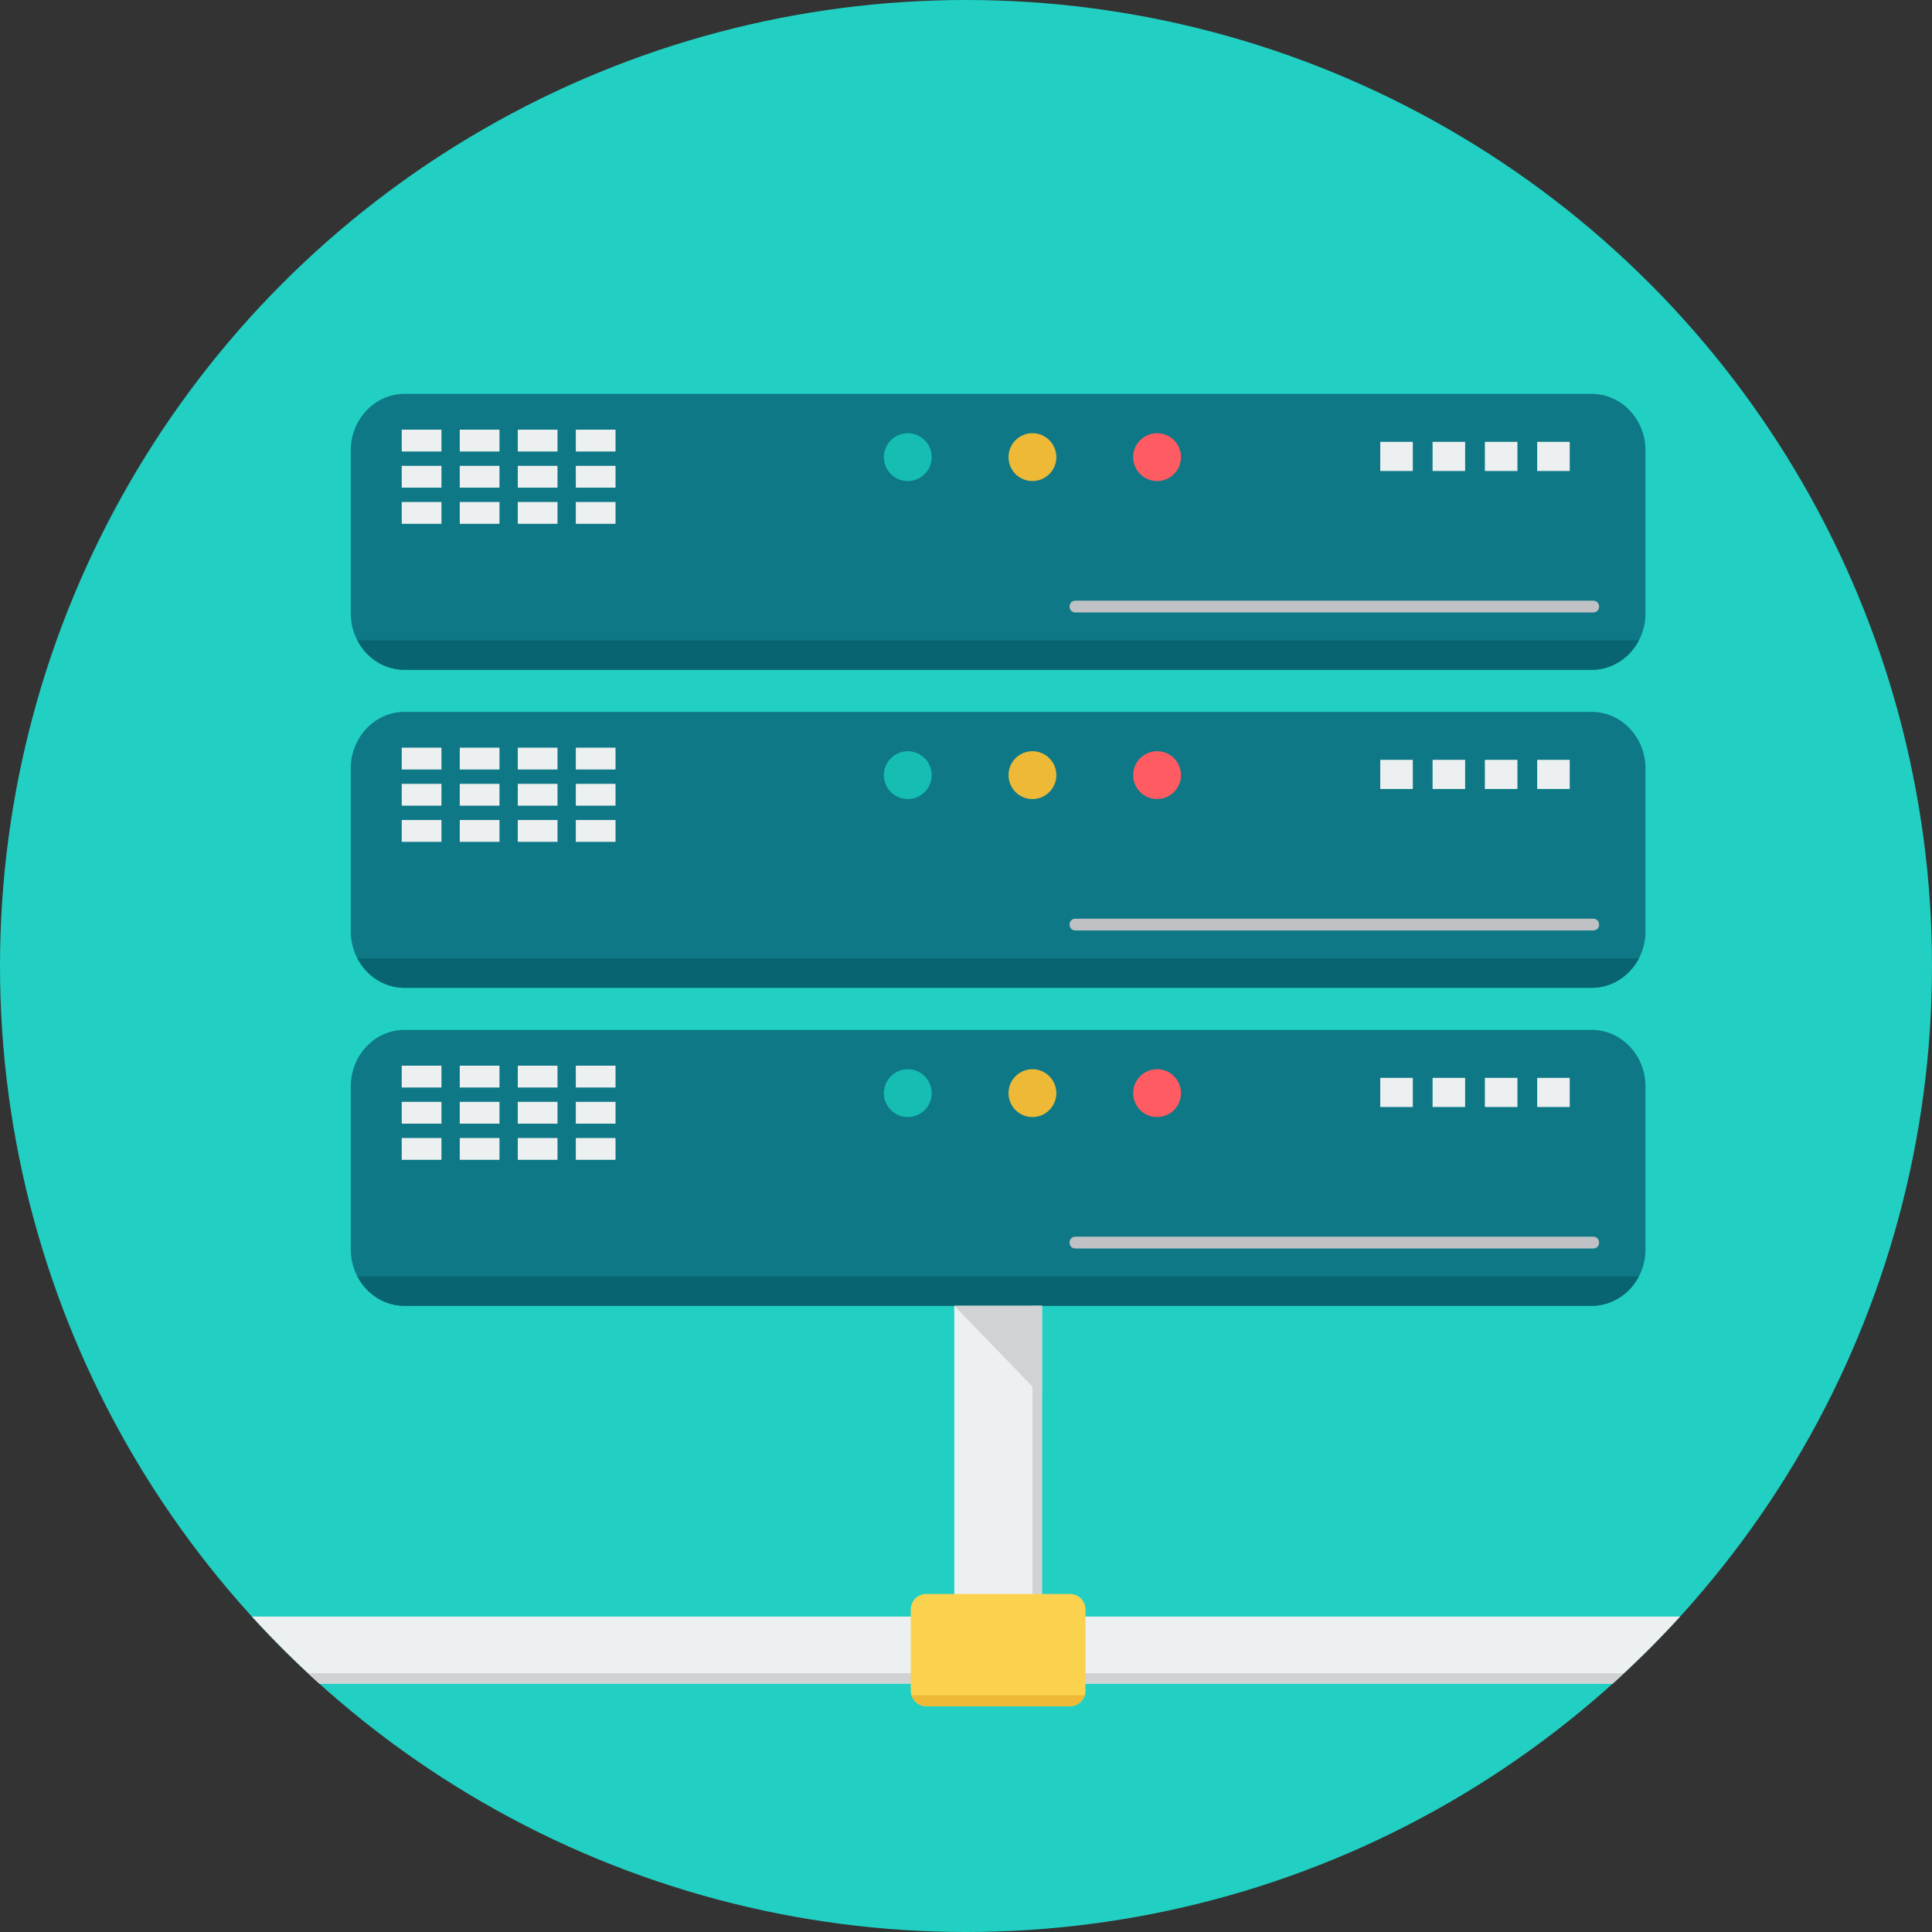
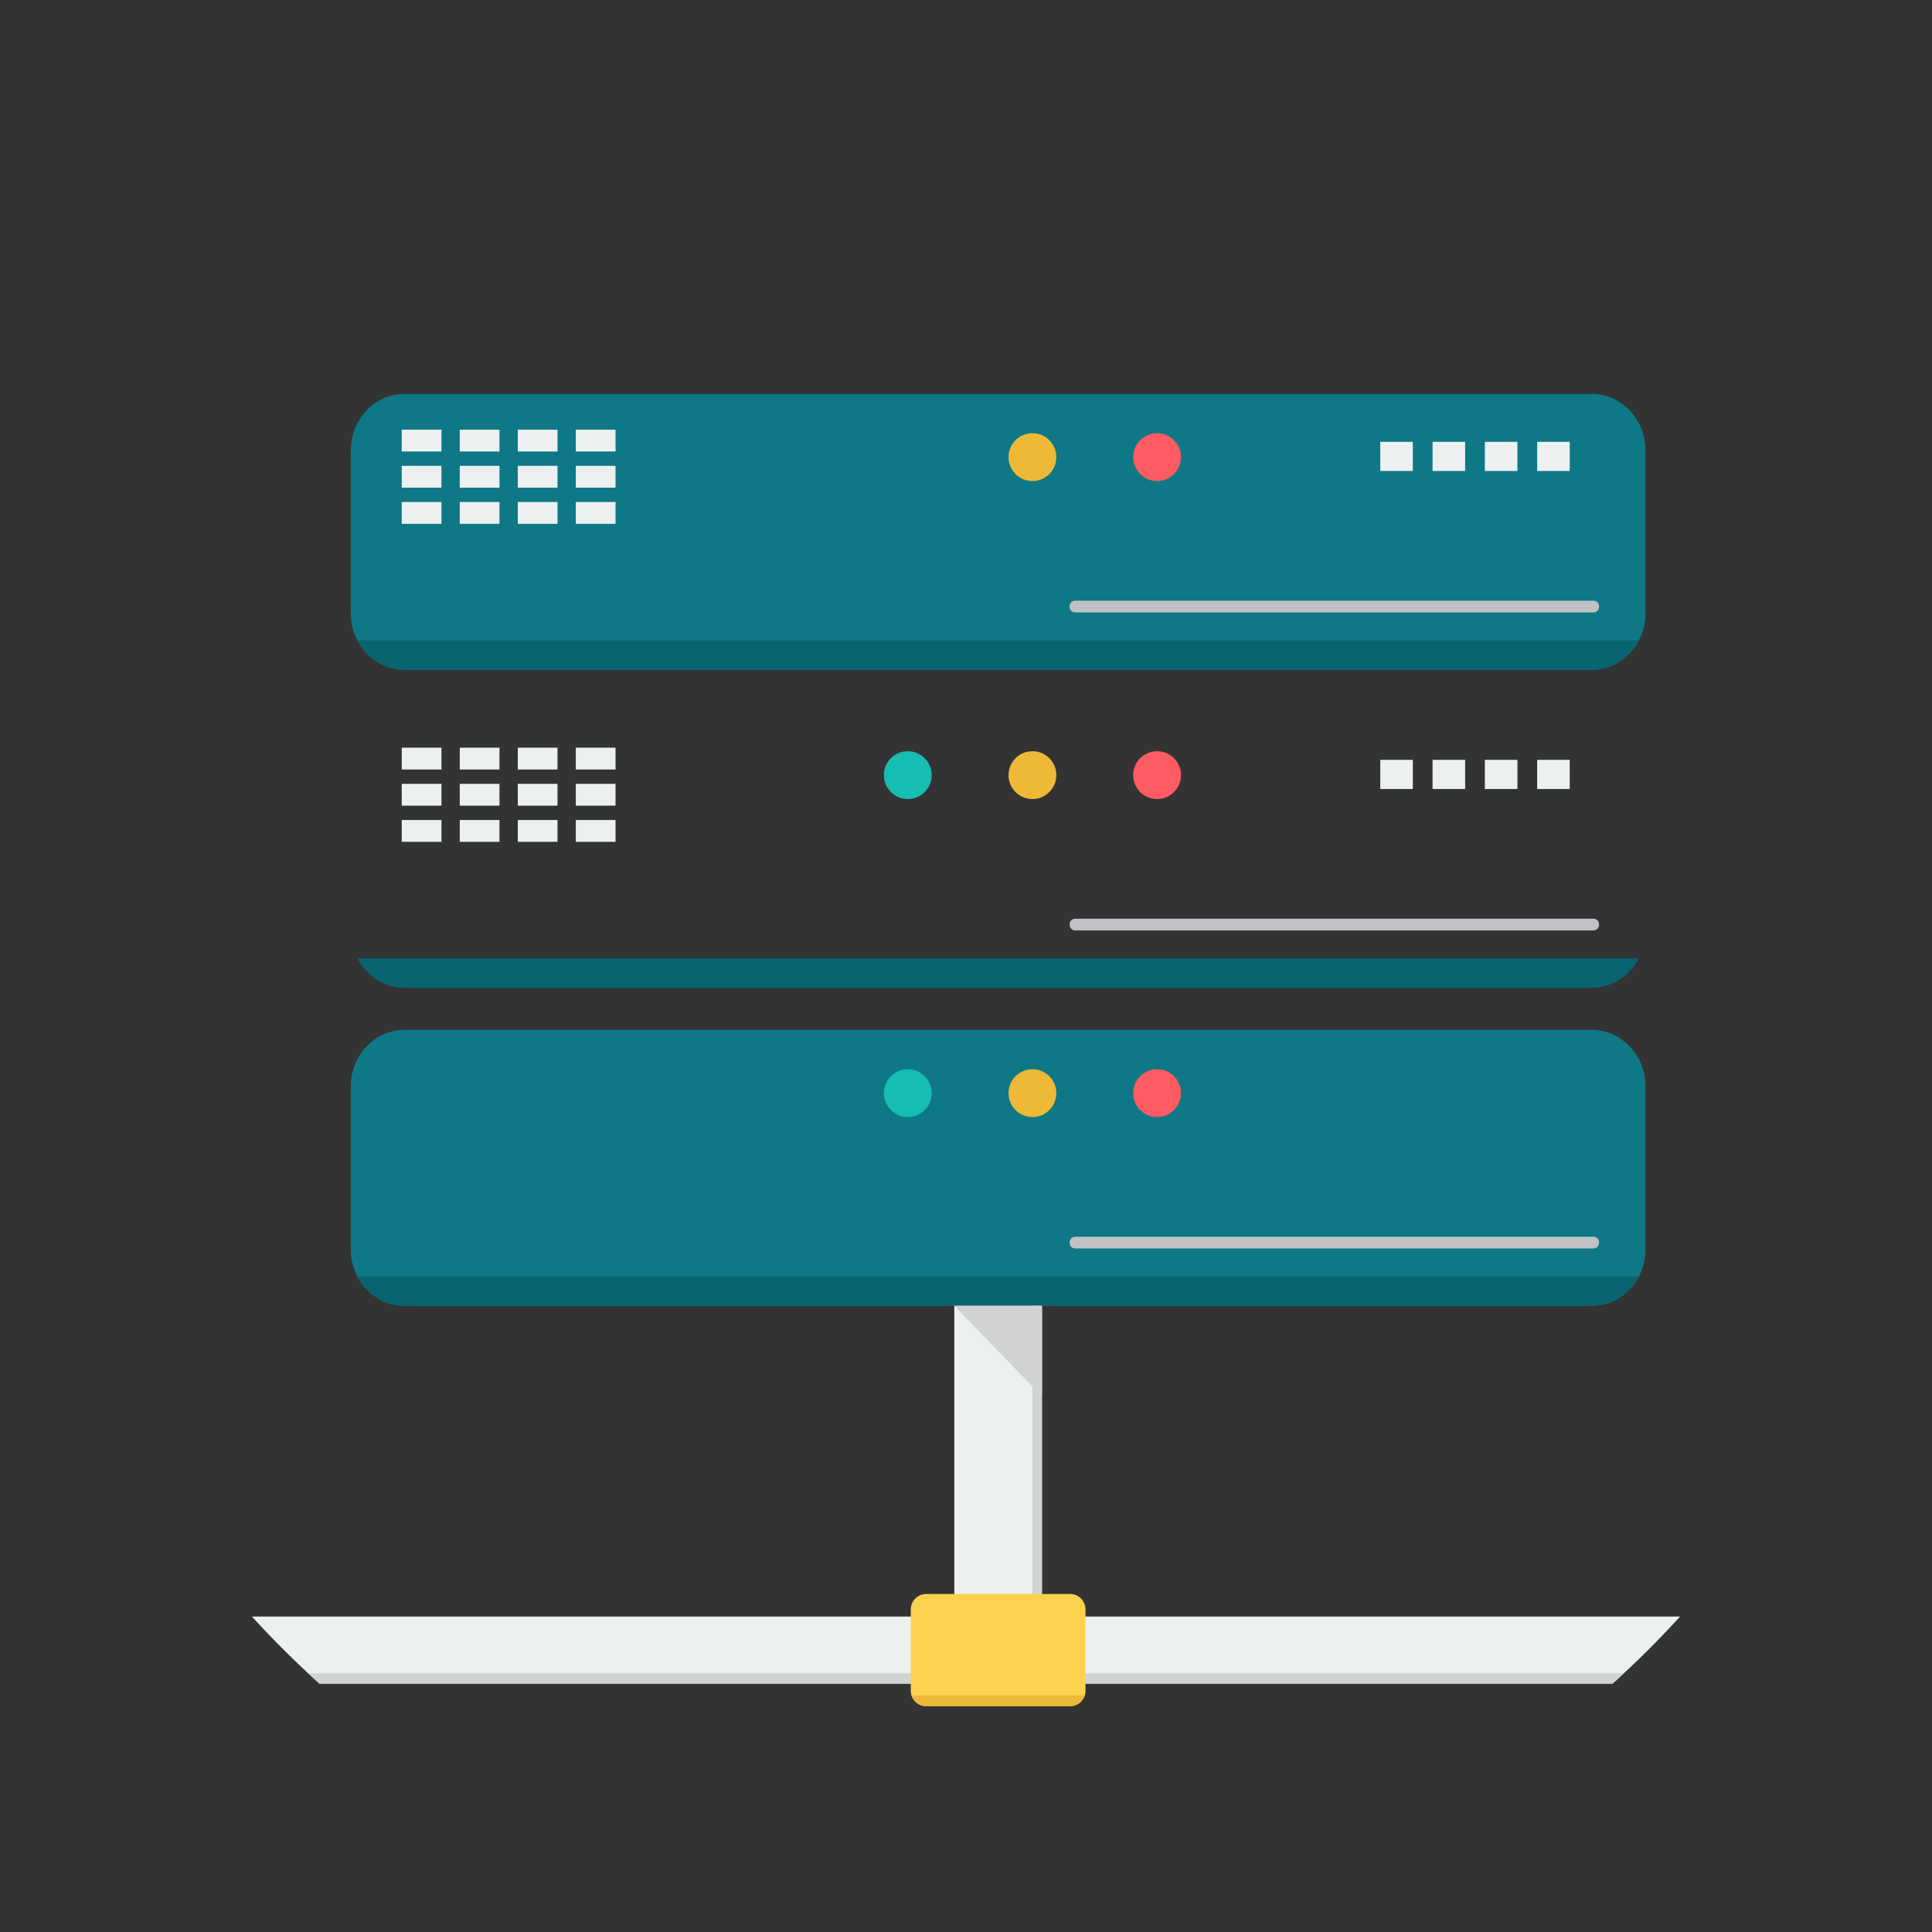
<svg xmlns="http://www.w3.org/2000/svg" version="1.1" id="Layer_1" viewBox="0 0 512 512" xml:space="preserve">
  <rect x="0" y="0" width="512" height="512" fill="#333333" stroke="none" />
-   <circle style="fill:#21D0C3;" cx="256" cy="256" r="256" />
  <path style="fill:#0E7886;" d="M107.175,104.379h314.656c7.84,0,14.239,6.726,14.239,14.955v43.216  c0,8.229-6.4,14.954-14.239,14.954H107.175c-7.817,0-14.216-6.725-14.216-14.954v-43.216  C92.958,111.105,99.358,104.379,107.175,104.379z" />
  <path style="fill:#086470;" d="M434.325,169.705c-2.423,4.638-7.12,7.8-12.494,7.8H107.175c-5.358,0-10.049-3.162-12.47-7.8H434.325  z" />
  <g>
    <path style="fill:#ECF0F1;" d="M106.464,113.866h10.526v5.784h-10.526V113.866z M152.596,133.035h10.526v5.784h-10.526V133.035z    M137.219,133.035h10.526v5.784h-10.526V133.035z M121.842,133.035h10.525v5.784h-10.525V133.035z M106.464,133.035h10.526v5.784   h-10.526V133.035z M152.596,123.451h10.526v5.784h-10.526V123.451z M137.219,123.451h10.526v5.784h-10.526V123.451z    M121.842,123.451h10.525v5.784h-10.525V123.451z M106.464,123.451h10.526v5.784h-10.526V123.451z M152.596,113.867h10.526v5.784   h-10.526V113.867z M137.219,113.867h10.526v5.784h-10.526V113.867z M121.842,113.867h10.525v5.784h-10.525V113.867z" />
    <path style="fill:#ECF0F1;" d="M365.785,117.093h8.63v7.722h-8.63V117.093z M407.367,117.093h8.63v7.722h-8.63V117.093z    M393.506,117.093h8.63v7.722h-8.63V117.093z M379.646,117.093h8.63v7.722h-8.63V117.093z" />
  </g>
  <path style="fill:#FF5B62;" d="M306.64,114.803c3.497,0,6.336,2.838,6.336,6.344c0,3.497-2.838,6.336-6.336,6.336  c-3.504,0-6.344-2.838-6.344-6.336C300.296,117.641,303.136,114.803,306.64,114.803z" />
  <path style="fill:#EDB937;" d="M273.61,114.803c3.497,0,6.336,2.838,6.336,6.344c0,3.497-2.838,6.336-6.336,6.336  c-3.505,0-6.344-2.838-6.344-6.336C267.265,117.641,270.103,114.803,273.61,114.803z" />
-   <path style="fill:#15BDB2;" d="M240.57,114.803c3.504,0,6.344,2.838,6.344,6.344c0,3.497-2.839,6.336-6.344,6.336  c-3.497,0-6.336-2.838-6.336-6.336C234.235,117.641,237.073,114.803,240.57,114.803z" />
  <path style="fill:#C0C1C4;" d="M284.999,159.189h137.227c2.063,0,2.063,3.119,0,3.119H284.999  C282.936,162.308,282.936,159.189,284.999,159.189z" />
-   <path style="fill:#0E7886;" d="M107.175,188.655h314.656c7.84,0,14.239,6.726,14.239,14.955v43.216  c0,8.229-6.4,14.954-14.239,14.954H107.175c-7.817,0-14.216-6.725-14.216-14.954v-43.216  C92.958,195.38,99.358,188.655,107.175,188.655z" />
  <path style="fill:#086470;" d="M434.325,253.98c-2.423,4.638-7.12,7.8-12.494,7.8H107.175c-5.358,0-10.049-3.162-12.47-7.8  L434.325,253.98L434.325,253.98z" />
  <g>
    <path style="fill:#ECF0F1;" d="M106.464,198.141h10.526v5.784h-10.526V198.141z M152.596,217.311h10.526v5.784h-10.526V217.311z    M137.219,217.311h10.526v5.784h-10.526V217.311z M121.842,217.311h10.525v5.784h-10.525V217.311z M106.464,217.311h10.526v5.784   h-10.526V217.311z M152.596,207.726h10.526v5.784h-10.526V207.726z M137.219,207.726h10.526v5.784h-10.526V207.726z    M121.842,207.726h10.525v5.784h-10.525V207.726z M106.464,207.726h10.526v5.784h-10.526V207.726z M152.596,198.141h10.526v5.784   h-10.526V198.141z M137.219,198.141h10.526v5.784h-10.526V198.141z M121.842,198.141h10.525v5.784h-10.525V198.141z" />
    <path style="fill:#ECF0F1;" d="M365.785,201.369h8.63v7.722h-8.63V201.369z M407.367,201.369h8.63v7.722h-8.63V201.369z    M393.506,201.369h8.63v7.722h-8.63V201.369z M379.646,201.369h8.63v7.722h-8.63V201.369z" />
  </g>
  <path style="fill:#FF5B62;" d="M306.64,199.078c3.497,0,6.336,2.838,6.336,6.344c0,3.497-2.838,6.336-6.336,6.336  c-3.504,0-6.344-2.838-6.344-6.336C300.296,201.917,303.136,199.078,306.64,199.078z" />
  <path style="fill:#EDB937;" d="M273.61,199.078c3.497,0,6.336,2.838,6.336,6.344c0,3.497-2.838,6.336-6.336,6.336  c-3.505,0-6.344-2.838-6.344-6.336C267.265,201.917,270.103,199.078,273.61,199.078z" />
  <path style="fill:#15BDB2;" d="M240.57,199.078c3.504,0,6.344,2.838,6.344,6.344c0,3.497-2.839,6.336-6.344,6.336  c-3.497,0-6.336-2.838-6.336-6.336C234.235,201.917,237.073,199.078,240.57,199.078z" />
  <path style="fill:#C0C1C4;" d="M284.999,243.464h137.227c2.063,0,2.063,3.119,0,3.119H284.999  C282.936,246.583,282.936,243.464,284.999,243.464z" />
  <path style="fill:#0E7886;" d="M107.175,272.93h314.656c7.84,0,14.239,6.726,14.239,14.955V331.1c0,8.229-6.4,14.954-14.239,14.954  H107.175c-7.817,0-14.216-6.725-14.216-14.954v-43.216C92.958,279.656,99.358,272.93,107.175,272.93z" />
  <path style="fill:#086470;" d="M434.325,338.255c-2.423,4.638-7.12,7.8-12.494,7.8H107.175c-5.358,0-10.049-3.162-12.47-7.8H434.325  z" />
  <g>
-     <path style="fill:#ECF0F1;" d="M106.464,282.416h10.526v5.784h-10.526V282.416z M152.596,301.585h10.526v5.784h-10.526V301.585z    M137.219,301.585h10.526v5.784h-10.526V301.585z M121.842,301.585h10.525v5.784h-10.525V301.585z M106.464,301.585h10.526v5.784   h-10.526V301.585z M152.596,292.001h10.526v5.784h-10.526V292.001z M137.219,292.001h10.526v5.784h-10.526V292.001z    M121.842,292.001h10.525v5.784h-10.525V292.001z M106.464,292.001h10.526v5.784h-10.526V292.001z M152.596,282.416h10.526v5.784   h-10.526V282.416z M137.219,282.416h10.526v5.784h-10.526V282.416z M121.842,282.416h10.525v5.784h-10.525V282.416z" />
-     <path style="fill:#ECF0F1;" d="M365.785,285.644h8.63v7.722h-8.63V285.644z M407.367,285.644h8.63v7.722h-8.63V285.644z    M393.506,285.644h8.63v7.722h-8.63V285.644z M379.646,285.644h8.63v7.722h-8.63V285.644z" />
-   </g>
+     </g>
  <path style="fill:#FF5B62;" d="M306.64,283.354c3.497,0,6.336,2.838,6.336,6.344c0,3.497-2.838,6.336-6.336,6.336  c-3.504,0-6.344-2.838-6.344-6.336C300.296,286.192,303.136,283.354,306.64,283.354z" />
  <path style="fill:#EDB937;" d="M273.61,283.354c3.497,0,6.336,2.838,6.336,6.344c0,3.497-2.838,6.336-6.336,6.336  c-3.505,0-6.344-2.838-6.344-6.336C267.265,286.192,270.103,283.354,273.61,283.354z" />
  <path style="fill:#15BDB2;" d="M240.57,283.354c3.504,0,6.344,2.838,6.344,6.344c0,3.497-2.839,6.336-6.344,6.336  c-3.497,0-6.336-2.838-6.336-6.336C234.235,286.192,237.073,283.354,240.57,283.354z" />
  <path style="fill:#C0C1C4;" d="M284.999,327.74h137.227c2.063,0,2.063,3.119,0,3.119H284.999  C282.936,330.859,282.936,327.74,284.999,327.74z" />
  <path style="fill:#ECF0F1;" d="M66.761,428.405h378.478c-5.665,6.216-11.636,12.146-17.883,17.777H84.644  C78.398,440.552,72.427,434.621,66.761,428.405z" />
  <path style="fill:#D1D2D4;" d="M81.656,443.435h348.688c-0.99,0.922-1.984,1.841-2.988,2.748H84.644  C83.64,445.275,82.646,444.356,81.656,443.435z" />
  <rect x="252.906" y="346.054" style="fill:#ECF0F1;" width="23.22" height="82.349" />
  <g>
    <path style="fill:#D1D2D4;" d="M252.904,346.055h23.22v24.004L252.904,346.055z" />
    <rect x="273.606" y="346.054" style="fill:#D1D2D4;" width="2.517" height="82.349" />
  </g>
  <path style="fill:#FAD24D;" d="M245.464,422.422h38.102c2.266,0,4.102,1.836,4.102,4.102v21.539c0,2.266-1.836,4.102-4.102,4.102  h-38.102c-2.266,0-4.102-1.836-4.102-4.102v-21.539C241.362,424.259,243.198,422.422,245.464,422.422z" />
  <path style="fill:#EDB937;" d="M287.478,449.288c-0.523,1.662-2.083,2.877-3.912,2.877h-38.102c-1.829,0-3.389-1.216-3.912-2.877  H287.478z" />
</svg>